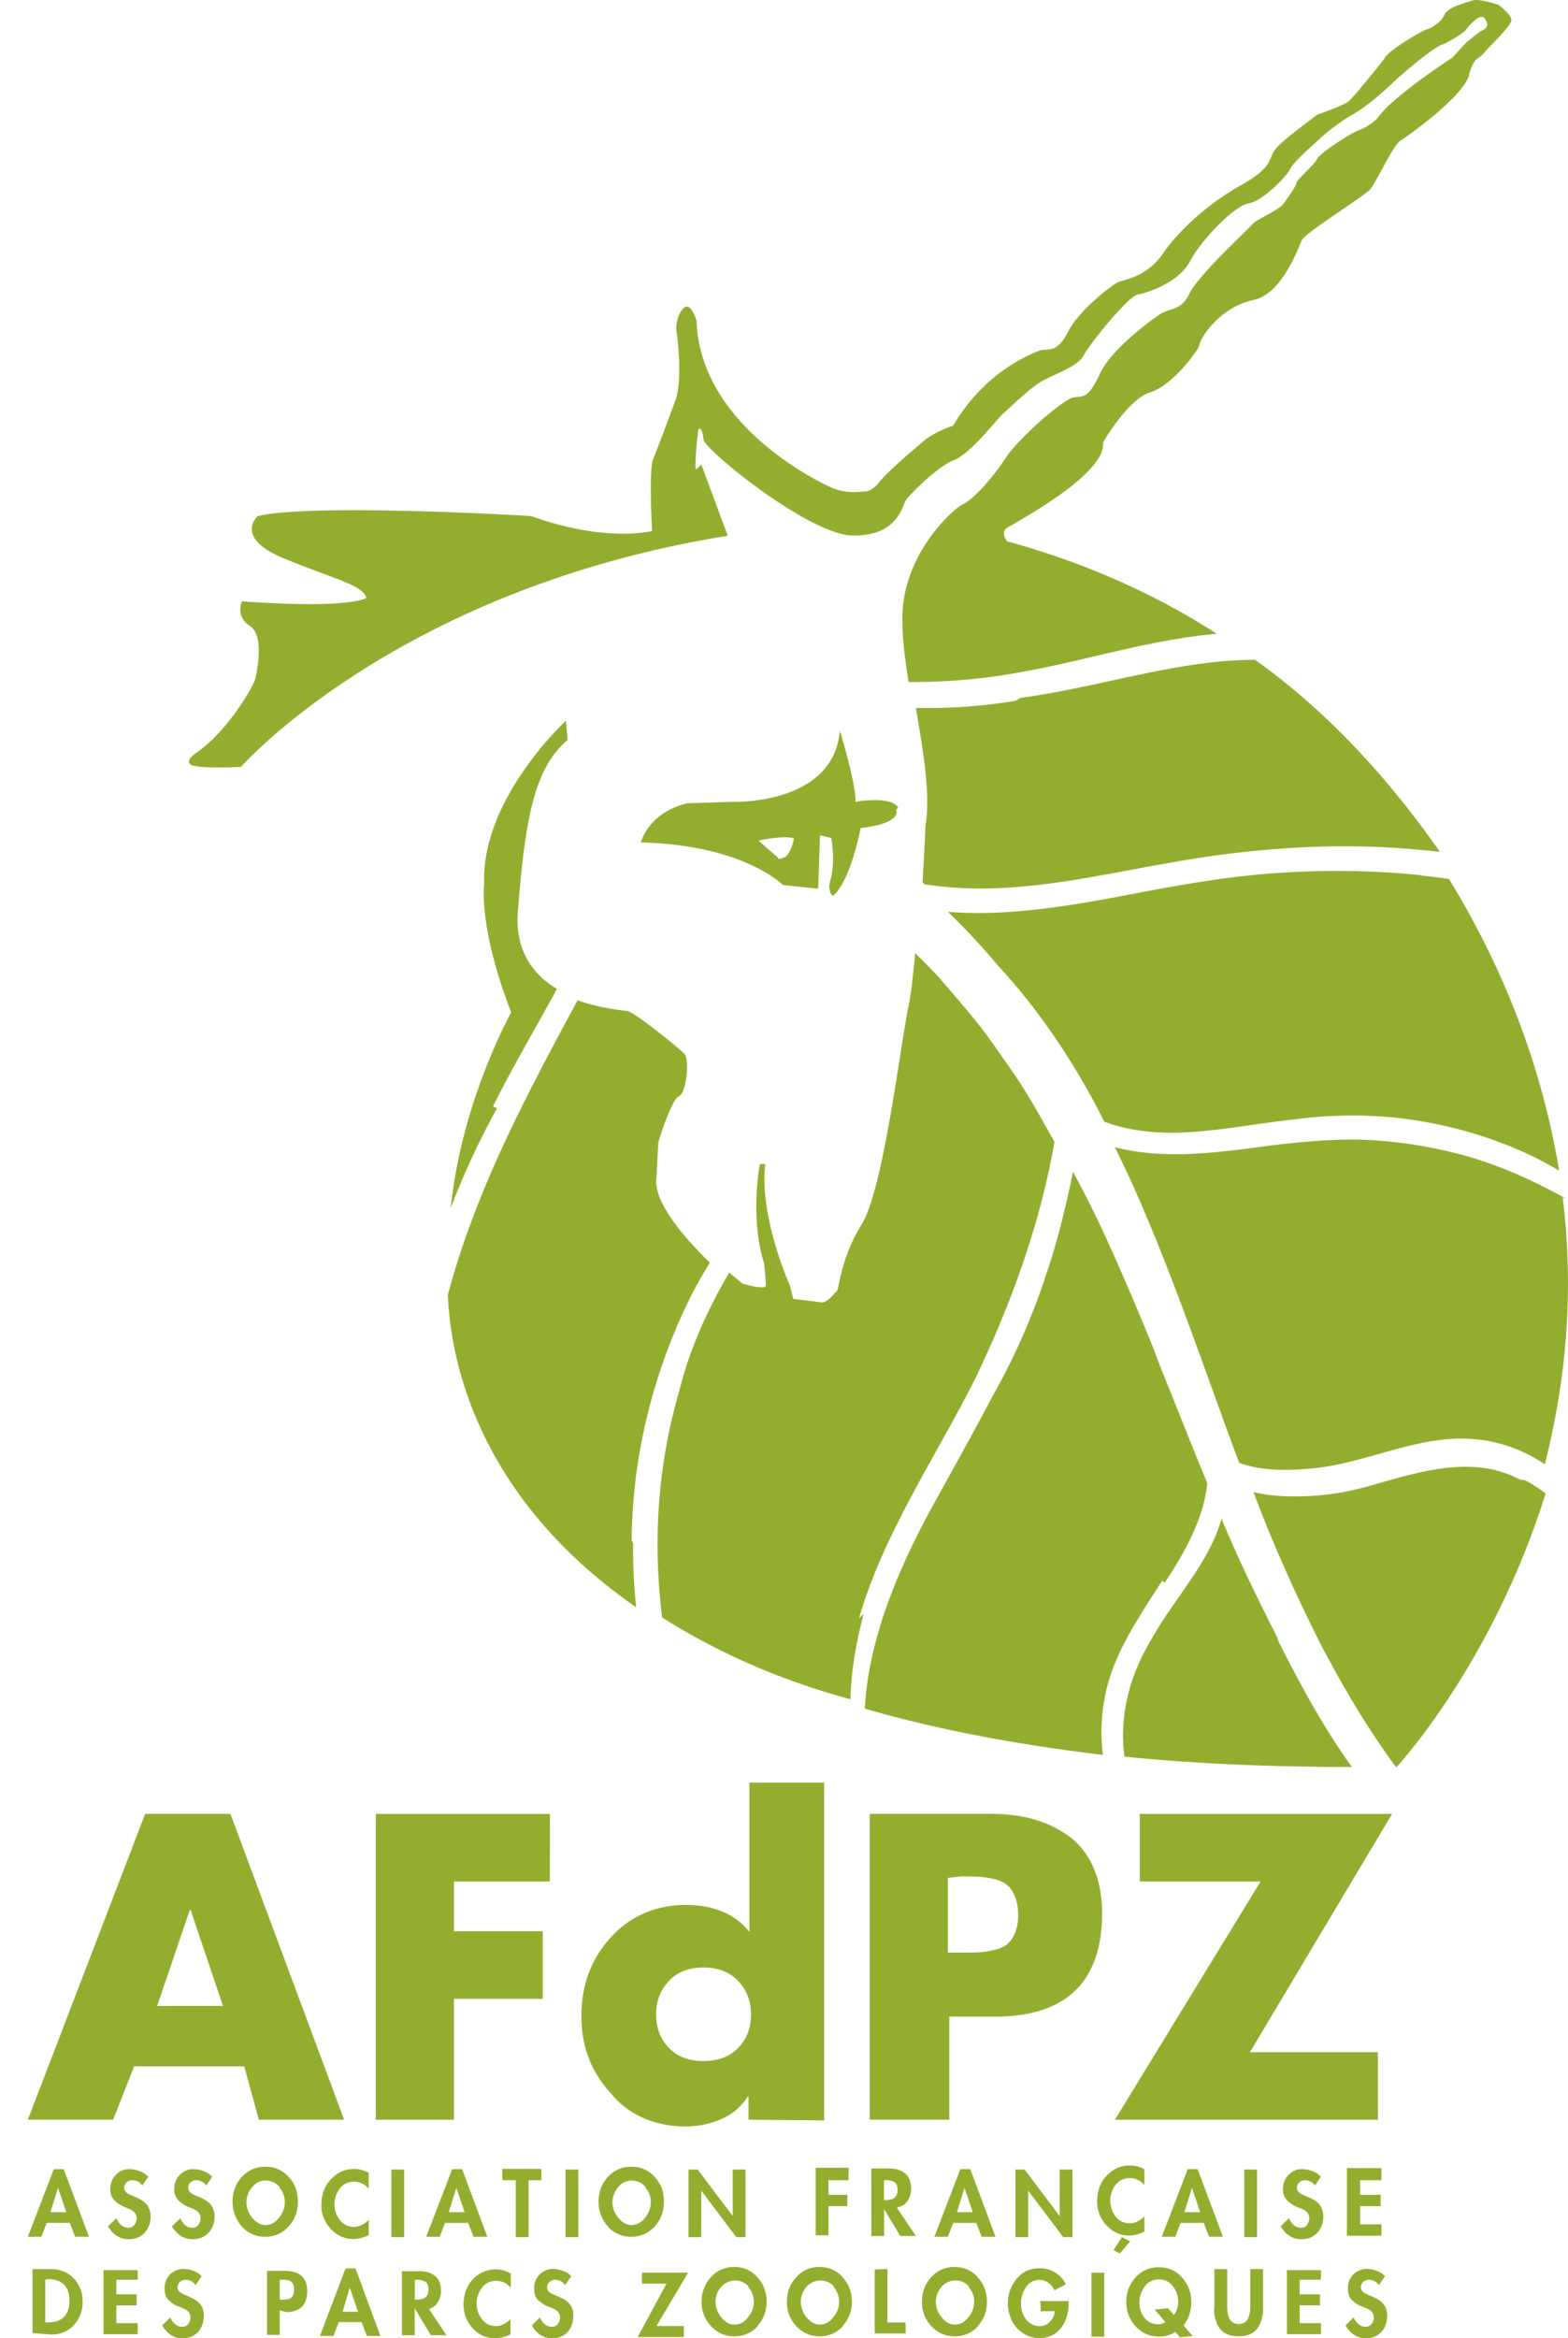
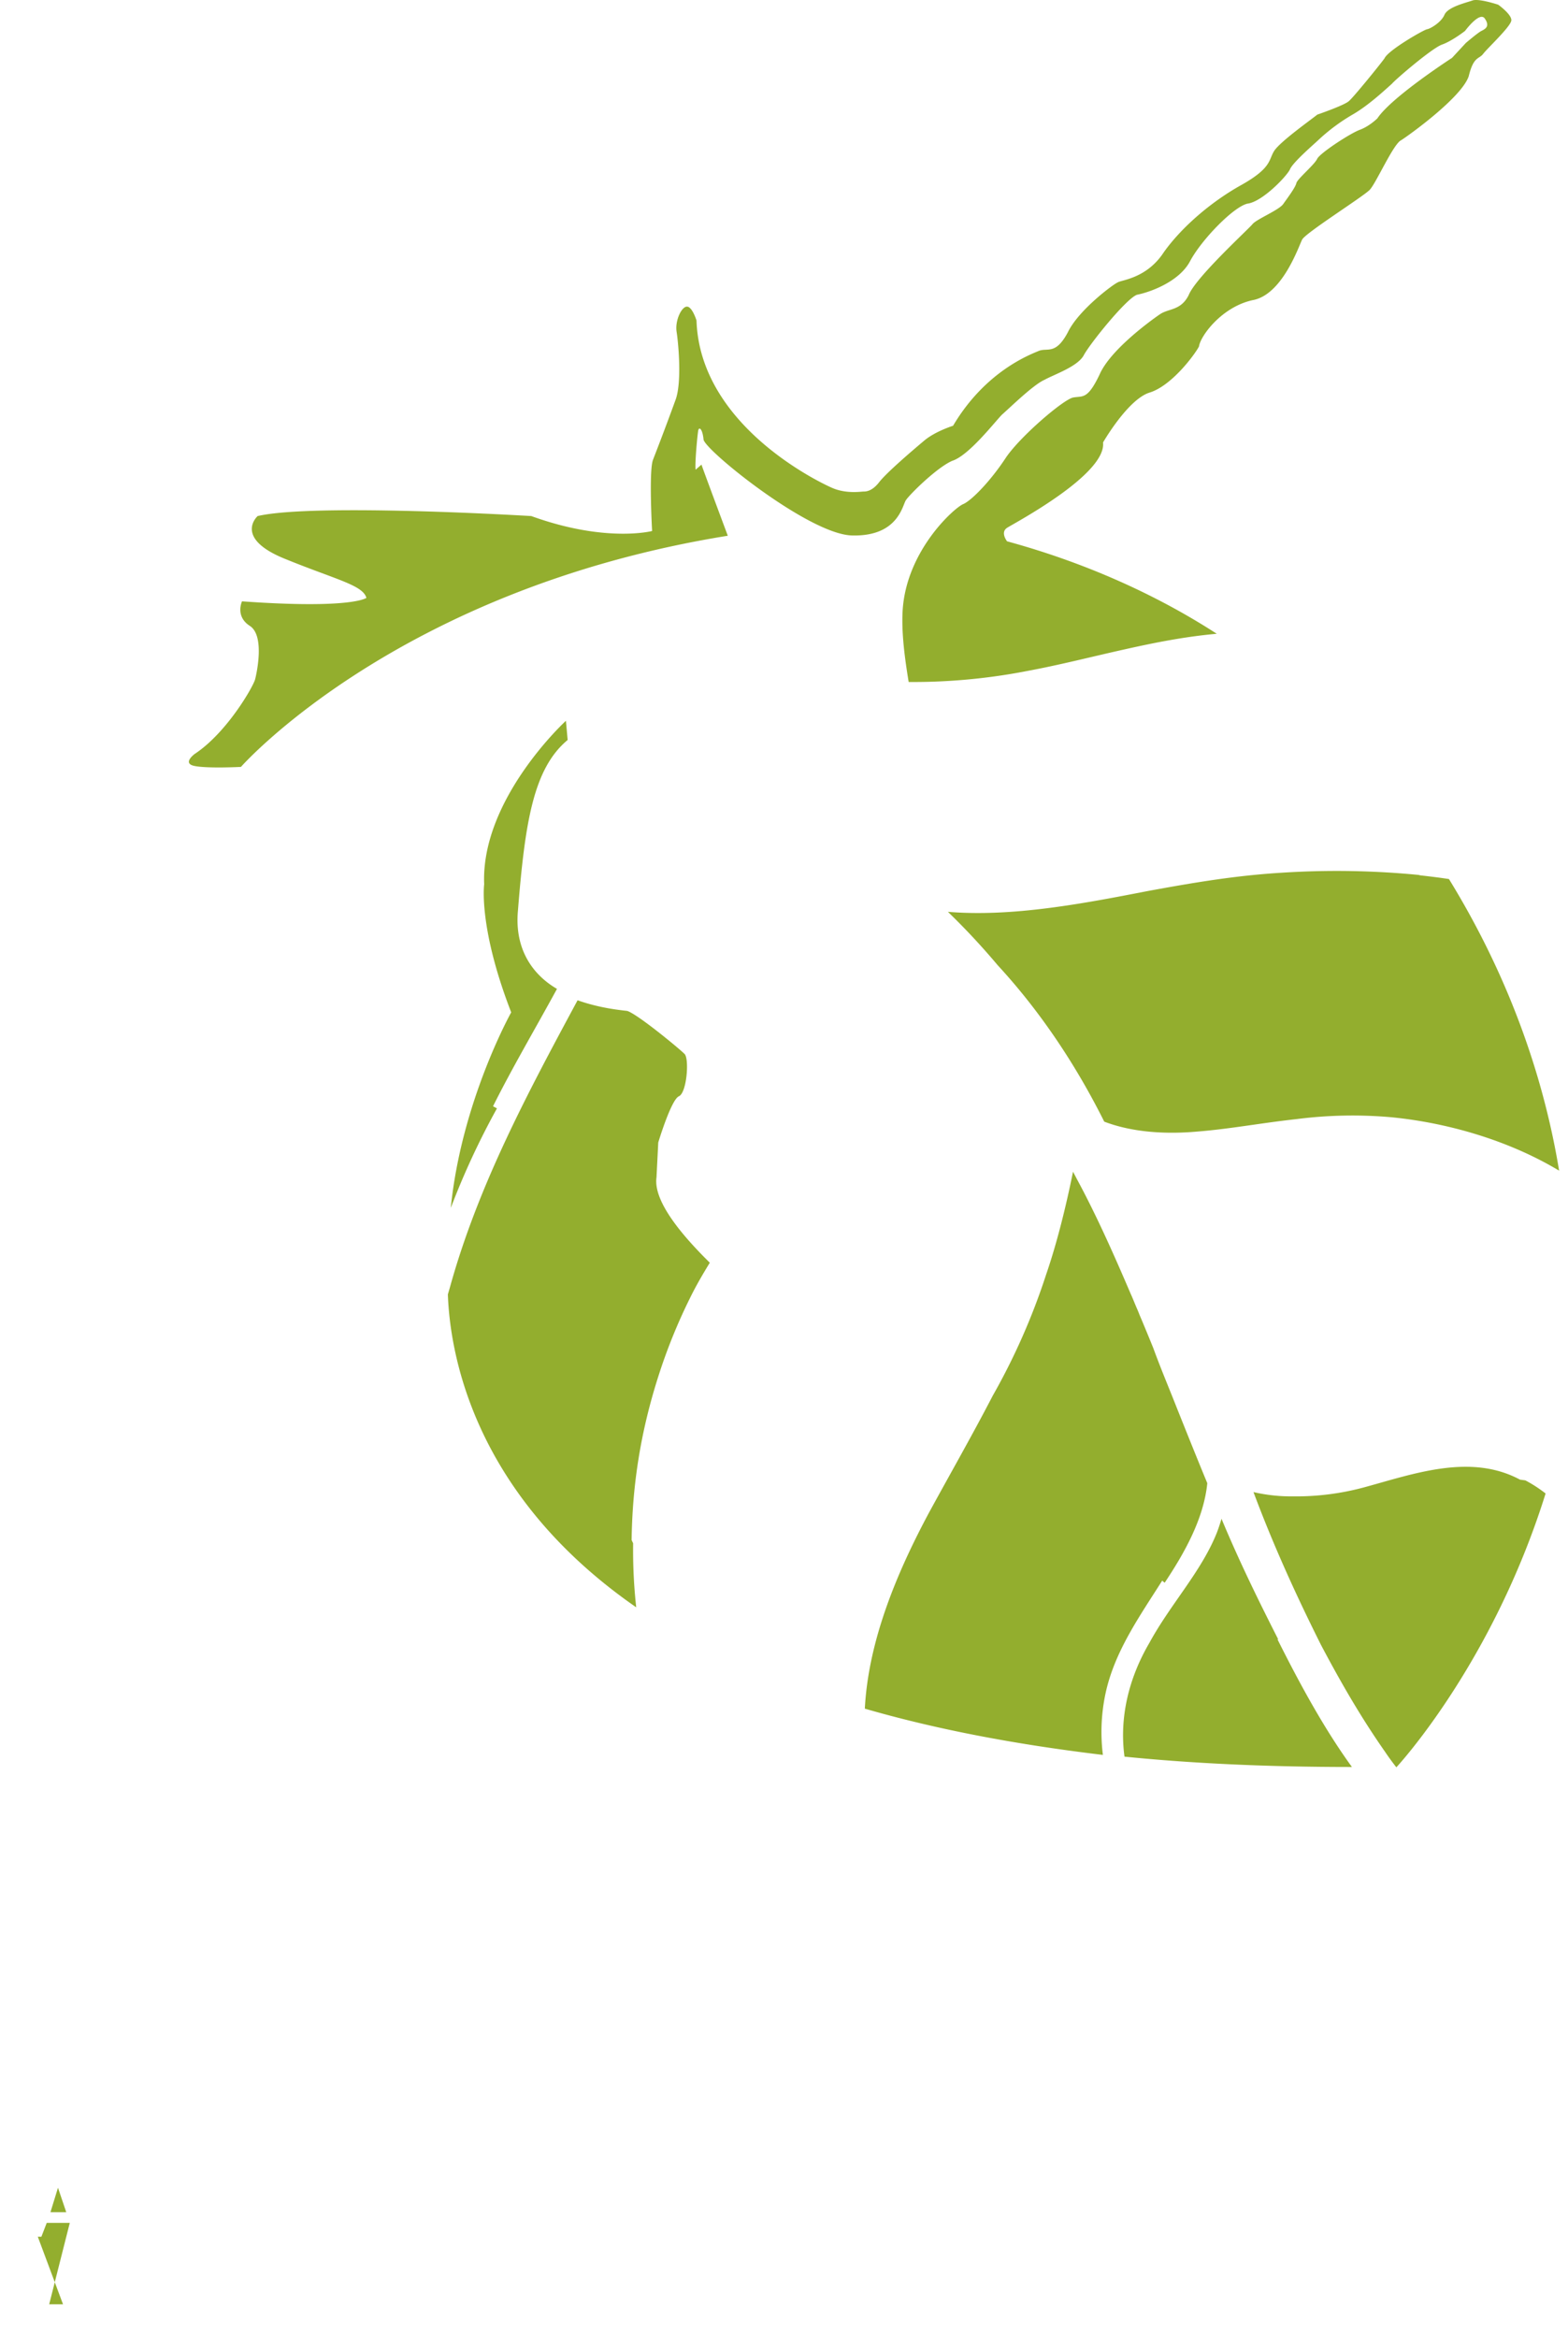
<svg xmlns="http://www.w3.org/2000/svg" width="51" height="76" fill="none" viewBox="0 0 51 76">
  <g fill="#93AE2E">
-     <path d="m4.825 70.746-.197.289a.4.4 0 0 0-.323-.174.28.28 0 0 0-.185.07.22.22 0 0 0-.08.174q0 .072.047.127a.3.3 0 0 0 .127.092l.162.073c.062.025.127.054.185.087q.091.051.162.116.074.066.127.185a.7.7 0 0 1 .048.254c0 .22-.065.393-.197.532q-.19.208-.52.208c-.277 0-.497-.139-.67-.416l.277-.266q.046.132.15.22.109.09.231.09.127 0 .197-.09a.34.34 0 0 0 .076-.22c0-.127-.07-.22-.208-.29l-.162-.068a.9.9 0 0 1-.358-.232.5.5 0 0 1-.127-.358c0-.185.06-.335.185-.462a.58.58 0 0 1 .45-.185q.15 0 .324.067a.64.64 0 0 1 .266.173m2.093.004-.196.289a.4.4 0 0 0-.324-.174.28.28 0 0 0-.185.07.22.22 0 0 0-.08.174q0 .072.048.127a.3.3 0 0 0 .127.092q.076.036.162.073c.061.025.127.054.185.087q.091.051.161.116.075.066.128.185a.7.7 0 0 1 .047.254c0 .22-.065.393-.196.532q-.192.208-.52.208c-.278 0-.498-.139-.671-.416l.277-.266q.046.132.15.22.109.09.232.09.127 0 .196-.09a.34.34 0 0 0 .077-.22c0-.127-.07-.22-.208-.29l-.162-.068a.9.9 0 0 1-.359-.232.5.5 0 0 1-.127-.358c0-.185.06-.335.185-.462a.58.58 0 0 1 .451-.185q.15 0 .324.067a.64.64 0 0 1 .265.173m2.21.35a.59.59 0 0 0-.452-.22.54.54 0 0 0-.45.22.75.75 0 0 0-.185.486c0 .173.062.347.185.497.127.162.277.243.439.243a.54.54 0 0 0 .44-.243.78.78 0 0 0 .184-.497.7.7 0 0 0-.185-.486m.312 1.272a1 1 0 0 1-.763.335.98.98 0 0 1-.762-.335 1.2 1.2 0 0 1-.301-.81q.002-.467.3-.797c.2-.22.463-.335.763-.335s.567.112.763.335c.208.22.3.486.3.798s-.1.59-.3.809m2.6-1.734v.509a.6.6 0 0 0-.473-.231.56.56 0 0 0-.462.22.83.83 0 0 0-.174.52c0 .196.06.358.174.508.115.15.265.22.462.22a.54.54 0 0 0 .254-.064.7.7 0 0 0 .22-.162v.497a1.2 1.2 0 0 1-.486.127.98.98 0 0 1-.75-.335 1.1 1.1 0 0 1-.301-.786c0-.208.043-.393.127-.566.088-.174.22-.312.381-.428a1 1 0 0 1 .555-.162c.173 0 .324.042.485.127m1.145 2.087h-.417v-2.196h.417zm1.964-.81-.265-.785h-.006l-.243.786zm.116.347h-.751l-.174.451h-.439l.844-2.196h.324l.82 2.196h-.45zm1.965-1.387v1.85h-.416v-1.85h-.44v-.37h1.272v.37zm1.618 1.85h-.416v-2.196h.416zm2.196-1.618a.59.59 0 0 0-.45-.22.54.54 0 0 0-.451.22.75.75 0 0 0-.185.485c0 .173.062.347.185.497.127.162.277.243.439.243a.54.54 0 0 0 .44-.243.78.78 0 0 0 .184-.497.7.7 0 0 0-.185-.486m.312 1.272a1 1 0 0 1-.763.335.98.98 0 0 1-.762-.335 1.2 1.2 0 0 1-.301-.81q.002-.467.3-.797c.2-.22.463-.335.763-.335s.567.112.763.335c.208.22.3.486.3.798s-.1.59-.3.809m1.098.347v-2.196h.3l1.133 1.502h.006v-1.502h.416v2.196h-.3l-1.133-1.503h-.006v1.503zm5.201-1.85h-.647v.474h.613v.37h-.613v.948h-.416v-2.196h1.075zm1.156 0v.648h.055c.127 0 .23-.025.288-.073a.33.33 0 0 0 .102-.255c0-.115-.033-.208-.102-.254a.53.53 0 0 0-.288-.066zm.428.902.612.913h-.508l-.52-.867h-.006v.867h-.416V70.48h.566c.231 0 .405.053.532.162.127.106.196.266.196.497a.7.7 0 0 1-.115.393.47.47 0 0 1-.324.208m2.445.162-.266-.786h-.006l-.243.786zm.115.346h-.751l-.173.451h-.44l.844-2.196h.324l.82 2.196h-.45zm1.272.463v-2.196h.3l1.133 1.502h.006v-1.502h.416v2.196h-.3l-1.133-1.503h-.006v1.503zm3.467 0 .266.138-.335.393-.208-.108zm.728-2.196v.508a.6.6 0 0 0-.474-.231.56.56 0 0 0-.462.22.82.82 0 0 0-.173.52c0 .196.059.358.173.508.116.15.266.22.462.22q.133.001.255-.064a.7.7 0 0 0 .22-.162v.497a1.2 1.2 0 0 1-.486.128.97.97 0 0 1-.751-.336 1.1 1.1 0 0 1-.3-.785c0-.209.043-.394.126-.567.088-.173.22-.312.382-.428a1 1 0 0 1 .554-.161c.174 0 .324.041.486.127m1.803 1.393-.266-.786h-.006l-.242.786zm.116.346H38.4l-.173.451h-.44l.844-2.196h.324l.82 2.196h-.45zm1.733.463h-.416v-2.196h.416zm2.08-1.965-.196.289a.4.4 0 0 0-.323-.174.28.28 0 0 0-.185.07.22.22 0 0 0-.08.174q0 .072.047.127a.3.3 0 0 0 .127.092l.162.073c.062.025.127.054.185.087q.092.051.162.116.074.066.127.185a.7.7 0 0 1 .048.254c0 .22-.065.393-.197.532q-.19.208-.52.208c-.277 0-.497-.139-.67-.416l.277-.266q.047.132.15.22.109.09.231.09.127 0 .197-.09a.34.34 0 0 0 .076-.22c0-.127-.07-.22-.208-.29q-.035-.016-.162-.068a.9.9 0 0 1-.358-.232.5.5 0 0 1-.127-.358c0-.185.06-.335.185-.462a.58.58 0 0 1 .45-.185q.15 0 .324.067a.64.64 0 0 1 .266.173m1.978.12h-.694v.473h.67v.37h-.67v.59h.694v.37H43.81v-2.197h1.122zm-43.46 3.236v1.387h.069c.474 0 .717-.232.717-.706 0-.473-.243-.704-.717-.704zm-.415 1.733v-2.08h.6c.301 0 .556.102.74.3.197.208.29.463.29.763q-.001.45-.29.763c-.196.208-.439.3-.74.3zm3.421-1.733h-.694v.474h.66v.358h-.66v.578h.694v.358h-1.11v-2.08h1.11zm2.08-.116-.196.289a.4.4 0 0 0-.324-.173.3.3 0 0 0-.185.069.22.22 0 0 0-.08.173.2.2 0 0 0 .047.127.3.3 0 0 0 .127.09q.076.036.162.072c.06.025.115.053.185.087a.8.8 0 0 1 .162.116q.073.068.127.173a.7.7 0 0 1 .046.254c0 .22-.064.393-.185.532a.66.66 0 0 1-.509.208q-.416 0-.658-.416l.265-.266q.046.132.15.22.108.09.232.09.126 0 .196-.09a.34.34 0 0 0 .076-.22c0-.116-.07-.22-.209-.277q-.035-.017-.161-.069a.9.9 0 0 1-.359-.23c-.08-.086-.115-.209-.115-.36q.002-.276.173-.45a.6.6 0 0 1 .45-.185.9.9 0 0 1 .325.067.63.63 0 0 1 .265.174m2.536.11v.648h.086c.138 0 .23-.023.289-.068.06-.045.089-.139.089-.266s-.033-.208-.096-.254c-.064-.047-.162-.063-.3-.063zm0 .995v.797h-.416v-2.08h.567c.497 0 .74.22.74.659 0 .22-.06.392-.174.508-.116.112-.29.173-.509.173zm2.543.046-.266-.775h-.005l-.231.775zm.116.335h-.74l-.173.45h-.44l.832-2.195h.324l.81 2.196h-.44zm1.733-1.375v.647h.055a.5.5 0 0 0 .289-.073c.067-.048.1-.139.1-.254 0-.116-.033-.208-.1-.255a.53.53 0 0 0-.29-.064zm.428.901.601.902h-.508l-.52-.867h-.006v.867h-.416v-2.08h.566q.33-.002.52.161c.127.105.185.266.185.486a.65.65 0 0 1-.116.38.47.47 0 0 1-.323.209m2.71-1.19v.496a.59.59 0 0 0-.474-.23.56.56 0 0 0-.462.219.84.84 0 0 0-.174.52c0 .197.058.358.174.509.115.15.266.22.45.22q.132 0 .255-.063a.7.7 0 0 0 .22-.162v.497a1.2 1.2 0 0 1-.486.127c-.3 0-.543-.11-.74-.323-.196-.22-.3-.474-.3-.775 0-.208.044-.393.127-.566a1.03 1.03 0 0 1 .913-.578c.162 0 .324.041.474.127m1.988.097-.197.289a.4.4 0 0 0-.323-.173.3.3 0 0 0-.185.069.22.22 0 0 0-.08.173.2.2 0 0 0 .046.127.3.3 0 0 0 .128.09q.076.036.161.072c.06.025.116.053.185.087a.8.8 0 0 1 .162.116q.073.068.127.173a.7.7 0 0 1 .046.254c0 .22-.063.393-.184.532a.66.66 0 0 1-.509.208q-.416 0-.659-.416l.266-.266q.045.132.15.22c.07.06.15.09.231.09q.126 0 .197-.09a.34.34 0 0 0 .075-.22c0-.116-.07-.22-.208-.277q-.035-.017-.162-.069a.9.9 0 0 1-.358-.23c-.081-.086-.116-.209-.116-.36q.002-.276.174-.45a.6.6 0 0 1 .45-.185.9.9 0 0 1 .324.067.63.63 0 0 1 .266.174m2.767 1.613h.89v.359H20.74l.937-1.734h-.798v-.359h1.503zm3.005-1.271a.56.56 0 0 0-.45-.208.6.6 0 0 0-.452.208.75.75 0 0 0-.184.485.8.8 0 0 0 .184.497c.128.162.266.243.44.243.173 0 .312-.08.439-.243a.78.78 0 0 0 .185-.497.72.72 0 0 0-.185-.485m.312 1.271a.98.98 0 0 1-.763.335q-.45.001-.763-.335a1.12 1.12 0 0 1-.3-.797c0-.3.1-.567.3-.786a.98.98 0 0 1 .763-.335c.3 0 .555.11.752.335.196.22.3.485.3.786q0 .468-.3.797m2.496-1.271a.56.56 0 0 0-.45-.208.6.6 0 0 0-.451.208.75.75 0 0 0-.185.485.8.8 0 0 0 .184.497c.128.162.266.243.44.243.173 0 .312-.08.439-.243a.78.78 0 0 0 .185-.497.72.72 0 0 0-.185-.485m.312 1.271a.98.98 0 0 1-.763.335q-.45.001-.763-.335a1.12 1.12 0 0 1-.3-.797c0-.3.1-.567.3-.786a.98.98 0 0 1 .763-.335c.3 0 .555.11.751.335.197.22.3.485.3.786q0 .468-.3.797m1.457-1.85v1.735h.59v.358H28.45v-2.08zm2.658.579a.56.56 0 0 0-.45-.208.6.6 0 0 0-.451.208.75.75 0 0 0-.185.485.8.8 0 0 0 .185.497c.127.162.265.243.439.243.173 0 .312-.08.439-.243a.78.78 0 0 0 .185-.497.72.72 0 0 0-.185-.485m.312 1.271a.98.98 0 0 1-.763.335q-.45.001-.763-.335a1.12 1.12 0 0 1-.3-.797c0-.3.1-.567.3-.786a.98.98 0 0 1 .763-.335c.3 0 .555.11.752.335.196.22.3.485.3.786q0 .468-.3.797m2.034-.809h.924v.054c0 .15-.02.3-.06.44a1.1 1.1 0 0 1-.173.358.85.85 0 0 1-.728.347.9.9 0 0 1-.532-.162 1 1 0 0 1-.358-.405 1.3 1.3 0 0 1-.127-.555c0-.311.096-.577.289-.808s.439-.336.75-.336a.9.9 0 0 1 .498.139c.15.089.266.22.347.381l-.37.197a.54.54 0 0 0-.197-.243.48.48 0 0 0-.289-.095.51.51 0 0 0-.439.232.94.94 0 0 0-.162.531q0 .19.065.347c.044.11.112.208.208.277a.52.52 0 0 0 .335.115.44.44 0 0 0 .336-.15.47.47 0 0 0 .15-.336h-.451zm2.08 1.156H35.5v-2.08h.416zm2.08-.925.186.22a.68.68 0 0 0 .138-.44.8.8 0 0 0-.173-.496.54.54 0 0 0-.45-.22.54.54 0 0 0-.463.231.85.85 0 0 0-.174.52.8.8 0 0 0 .162.497.56.56 0 0 0 .463.208q.115 0 .22-.07l-.348-.405zm.798.902-.416.043-.15-.174a.93.93 0 0 1-.532.15q-.45.001-.763-.335a1.16 1.16 0 0 1-.3-.797c0-.3.1-.567.3-.786a.98.98 0 0 1 .763-.335c.3 0 .555.11.752.335.196.22.3.485.3.786 0 .3-.084.554-.254.774zm.705-.902v-1.271h.416v1.156c0 .064.002.115.005.173a1 1 0 0 0 .026.162.5.5 0 0 0 .06.15q.037.06.111.102a.35.35 0 0 0 .174.043.33.33 0 0 0 .284-.145.8.8 0 0 0 .087-.312c.003-.049.004-.104.004-.173V73.75h.416v1.271c0 .278-.065.497-.196.67-.127.163-.324.243-.601.243-.278 0-.474-.083-.601-.242-.127-.162-.197-.393-.197-.67m3.48-.925h-.694v.474h.66v.358h-.66v.578h.694v.358h-1.11v-2.08h1.11zm2.08-.116-.196.289a.4.4 0 0 0-.324-.173.3.3 0 0 0-.185.069.22.22 0 0 0-.08.173.2.2 0 0 0 .047.127.3.3 0 0 0 .127.09q.076.036.162.072c.06.025.115.053.185.087a.8.8 0 0 1 .161.116q.073.068.127.173a.7.7 0 0 1 .047.254c0 .22-.064.393-.185.532a.66.66 0 0 1-.509.208q-.416 0-.659-.416l.266-.266q.046.132.15.22.108.09.232.09.126 0 .196-.09a.34.34 0 0 0 .075-.22c0-.116-.069-.22-.208-.277q-.035-.017-.162-.069a.9.9 0 0 1-.358-.23c-.08-.086-.115-.209-.115-.36a.62.62 0 0 1 .173-.45.62.62 0 0 1 .45-.185.9.9 0 0 1 .324.067.63.63 0 0 1 .266.174m-37.802-8.79L6.2 62.078h-.026l-1.064 3.12zm.693 1.966H4.362l-.682 1.733H.906l3.815-9.94h2.774l3.698 9.94H8.42zm9.94-6.01h-3.12v1.618h2.89v2.196h-2.89v3.93h-2.543v-9.94h5.664zm6.126 3.236c-.277-.29-.647-.44-1.132-.44-.474 0-.856.15-1.122.44-.277.289-.416.659-.416 1.086 0 .44.14.798.416 1.087.278.289.648.427 1.122.427.473 0 .855-.138 1.132-.427.278-.29.416-.648.416-1.087 0-.427-.138-.797-.416-1.086m.335 4.507v-.75h-.026a1.9 1.9 0 0 1-.855.727 2.9 2.9 0 0 1-1.156.243c-.983 0-1.85-.358-2.427-1.063-.648-.705-.971-1.503-.971-2.543 0-.994.323-1.85.959-2.543.636-.705 1.503-1.052 2.427-1.052.902 0 1.618.29 2.08.879v-4.855h2.428v10.98zm6.485-7.86v2.428h.439q.364 0 .555-.006a3 3 0 0 0 .485-.073c.197-.044.347-.105.44-.185a.9.9 0 0 0 .254-.358q.111-.243.112-.59c0-.243-.035-.45-.105-.613-.071-.161-.15-.289-.255-.37q-.148-.129-.427-.196a3.5 3.5 0 0 0-.486-.073 10 10 0 0 0-.59-.012zm-2.543 7.86v-9.94h3.93c1.12 0 1.964.266 2.658.81.647.543.97 1.386.97 2.427 0 2.196-1.155 3.352-3.466 3.352h-1.503v3.351zM40.655 66.7h4.161v2.196h-8.553l4.739-7.744h-3.93v-2.196h8.206zM25.514 27.865c-.22.109-.22 0-.22 0l-.624-.543s.844-.185 1.156-.07c0 0-.098.508-.312.612m3.698-1.619c-.242-.392-1.386-.184-1.386-.184.02-.59-.509-2.312-.509-2.312-.208 2.427-3.468 2.312-3.468 2.312l-1.502.048c-1.271.312-1.503 1.272-1.503 1.272 3.352.08 4.624 1.386 4.624 1.386l1.144.116.059-1.734.37.088c.162 1.156-.1 1.387-.065 1.618.04.29.127.255.127.255.578-.509.89-2.196.89-2.196 1.387-.162 1.156-.59 1.156-.59M27.94 52.6c.798-2.774 2.543-5.316 3.814-7.86 1.156-2.426 2.08-4.97 2.543-7.628-.44-.786-.901-1.618-1.387-2.311-.196-.278-.393-.567-.59-.844-.103-.139-.207-.289-.311-.428l-.01-.011-.05-.064c-.05-.065-.1-.127-.15-.196-.416-.52-.866-1.029-1.27-1.503-.255-.266-.498-.52-.764-.774-.063.705-.138 1.387-.22 1.734-.311 1.618-.82 5.894-1.502 7.05-.705 1.133-.74 2.08-.82 2.196-.086.058-.313.393-.51.37-.196-.028-.912-.114-.912-.114l-.115-.451s-.994-2.196-.797-3.93h-.174s-.335 1.734.14 3.236c0 0 .056.544.056.705 0 .174-.763-.058-.763-.058s-.173-.138-.428-.358c-.682 1.156-1.271 2.427-1.618 3.814-.705 2.428-.878 4.855-.566 7.398 1.618 1.017 3.583 1.964 6.126 2.658.02-.913.185-1.85.427-2.774m4.937-29.677a18 18 0 0 1-3.237.231c.232 1.387.486 2.774.313 3.815 0 0-.033.832-.096 1.849l.069.067c1.271.197 2.427.162 3.699.02 1.502-.173 2.89-.485 4.392-.739a33 33 0 0 1 4.507-.497 27 27 0 0 1 4.161.162c-1.618-2.312-3.583-4.508-6.01-6.242a12 12 0 0 0-1.387.08c-2.08.231-4.16.879-6.241 1.156m17.745 16.28c-1.017-.567-2.08-1.052-3.236-1.387a15 15 0 0 0-3.121-.52c-1.063-.055-2.08.038-3.236.173-1.618.22-3.468.485-5.086.057.162.335.324.67.486 1.017 1.155 2.542 2.08 5.2 3.005 7.744.184.508.37 1.017.554 1.502.717.255 1.503.255 2.312.185 1.85-.162 3.468-1.11 5.317-.96a4.8 4.8 0 0 1 2.311.822c.463-1.85.763-3.815.752-6.01-.006-.89-.064-1.85-.174-2.66" />
    <path d="M49.44 48.092c-1.619-.867-3.468-.185-5.086.254a8.5 8.5 0 0 1-2.312.289 5.4 5.4 0 0 1-1.272-.139c.648 1.734 1.387 3.352 2.197 4.97.612 1.156 1.271 2.312 2.08 3.468.116.173.243.346.37.508.02-.022 3.12-3.352 4.854-8.9a4.3 4.3 0 0 0-.659-.427m-11.731 3.328c.647-.97 1.271-2.08 1.387-3.236-.335-.809-.659-1.618-.983-2.427-.254-.647-.52-1.271-.774-1.965a76 76 0 0 0-.381-.924c-.033-.077-.065-.15-.096-.232.006.015-.052-.127-.064-.15-.064-.15-.127-.312-.196-.462-.544-1.272-1.11-2.543-1.734-3.699-.045-.088-.093-.173-.139-.266-.23 1.133-.52 2.312-.878 3.352a21.3 21.3 0 0 1-1.734 3.93c-.659 1.271-1.387 2.543-2.08 3.814-1.052 1.965-1.965 4.161-2.08 6.357 2.195.636 4.738 1.144 7.743 1.503a6 6 0 0 1 .079-1.965c.289-1.387 1.12-2.543 1.85-3.699" />
    <path d="M41.58 53.293c-.647-1.272-1.271-2.543-1.85-3.93a6 6 0 0 1-.15.45c-.508 1.272-1.502 2.312-2.196 3.584-.67 1.144-.982 2.427-.809 3.698 2.196.22 4.624.336 7.397.336-.924-1.272-1.733-2.774-2.427-4.161m-21.001-3.214c.023-1.849.312-3.582.867-5.316a18 18 0 0 1 1.028-2.543c.197-.405.428-.798.648-1.156-.81-.797-1.85-1.965-1.734-2.774l.057-1.133s.416-1.386.67-1.502c.266-.113.347-1.271.174-1.387-.174-.173-1.503-1.271-1.85-1.387-.185-.024-.878-.083-1.618-.347-1.618 3.005-3.236 6.01-4.161 9.362l-.058.197c.065 1.85.786 6.472 6.126 10.171a17 17 0 0 1-.1-2.08m2.032-34.895c-.028-.196.056-1.11.085-1.271.028-.139.139-.057.173.289.028.335 3.468 3.12 4.855 3.12 1.502.028 1.618-1.017 1.733-1.155.115-.174.995-1.052 1.503-1.272.543-.173 1.387-1.271 1.618-1.502.29-.254 1.017-.971 1.387-1.133.312-.173 1.075-.428 1.272-.797.196-.37 1.387-1.85 1.733-1.965.428-.085 1.387-.428 1.734-1.11.37-.682 1.387-1.734 1.85-1.85.485-.057 1.27-.878 1.386-1.109.086-.23.821-.855.937-.97A6.2 6.2 0 0 1 44 3.72c.542-.312 1.109-.856 1.27-.994.114-.139 1.272-1.133 1.619-1.272.335-.114.763-.45.763-.45s.485-.66.647-.393c.173.254 0 .335-.113.393-.114.055-.509.393-.509.393l-.45.485S45.261 3.153 44.8 3.847c0 0-.254.254-.566.37-.312.113-1.272.74-1.387.936-.085.196-.648.659-.682.797-.028.14-.29.486-.428.682-.139.197-.855.486-.994.648-.139.173-1.85 1.733-2.08 2.311-.255.509-.648.428-.937.624-.288.197-1.618 1.156-1.965 1.965-.393.82-.543.682-.855.74s-1.733 1.271-2.196 1.965c-.485.74-1.11 1.387-1.387 1.502-.277.116-1.85 1.503-1.965 3.468-.039.705.064 1.503.197 2.312q.33.001.659-.007a19.5 19.5 0 0 0 3.236-.359c1.052-.196 2.08-.462 3.12-.693.983-.22 1.965-.416 3.006-.509-1.965-1.271-4.277-2.311-6.82-3.005 0 0-.23-.289 0-.439.232-.15 3.237-1.734 3.121-2.774 0 0 .798-1.387 1.503-1.618.74-.22 1.502-1.272 1.618-1.503.041-.323.716-1.271 1.733-1.502.971-.162 1.503-1.734 1.619-1.965.074-.197 1.965-1.387 2.196-1.618.208-.208.774-1.503 1.028-1.618.255-.162 1.965-1.387 2.197-2.08.161-.66.335-.544.473-.73.14-.184.902-.89.913-1.086S48.73.153 48.73.153s-.624-.208-.832-.139c-.208.074-.798.208-.914.462-.105.255-.473.463-.566.474-.095.01-1.271.682-1.387.948-.196.266-1.017 1.272-1.156 1.387-.15.139-1.028.44-1.028.44-.278.219-1.156.843-1.387 1.155-.208.3-.064.555-1.064 1.121-1.005.555-1.965 1.387-2.542 2.196-.555.856-1.387.902-1.503.983-.162.073-1.271.901-1.618 1.618-.405.763-.67.485-.96.613-.3.127-1.733.67-2.774 2.427 0 0-.554.173-.913.462-.346.289-1.271 1.075-1.502 1.387-.231.289-.428.289-.497.289-.074 0-.578.084-1.04-.127 0 0-4.277-1.85-4.393-5.433 0 0-.138-.45-.311-.45-.174 0-.393.45-.336.82.058.37.174 1.619-.029 2.196a96 96 0 0 1-.74 1.965c-.138.37-.028 2.312-.028 2.312s-1.503.393-3.93-.486c0 0-7.05-.427-8.9 0 0 0-.797.706.879 1.387 1.675.683 2.542.856 2.658 1.272 0 0-.45.37-4.045.113 0 0-.232.486.254.798.485.312.231 1.502.173 1.733s-.913 1.734-1.965 2.428c0 0-.427.312 0 .393.428.085 1.503.029 1.503.029s5.086-5.78 15.835-7.513c0 0-.821-2.196-.856-2.312" />
-     <path d="M16.036 35.956c.636-1.272 1.387-2.543 2.08-3.815-.774-.45-1.386-1.271-1.27-2.542.23-2.89.508-4.624 1.617-5.548l-.056-.624s-2.774 2.542-2.659 5.316c0 0-.196 1.387.879 4.161 0 0-1.618 2.89-1.965 6.357a25 25 0 0 1 1.502-3.236m30.039-7.582a27.6 27.6 0 0 0-4.508-.078c-1.502.09-2.89.324-4.392.601-2.08.405-4.392.844-6.472.67a23 23 0 0 1 1.618 1.734c1.387 1.503 2.543 3.237 3.467 5.086.971.37 2.08.405 3.005.324 1.075-.084 2.08-.278 3.237-.405a14.3 14.3 0 0 1 3.12-.06c1.85.185 3.815.763 5.433 1.734-.532-3.237-1.734-6.473-3.583-9.478-.324-.05-.66-.09-.994-.127M2.155 71.901l-.266-.785h-.006l-.242.785zm.115.347h-.75l-.174.451h-.44l.844-2.196h.324l.82 2.196h-.45z" />
+     <path d="M16.036 35.956c.636-1.272 1.387-2.543 2.08-3.815-.774-.45-1.386-1.271-1.27-2.542.23-2.89.508-4.624 1.617-5.548l-.056-.624s-2.774 2.542-2.659 5.316c0 0-.196 1.387.879 4.161 0 0-1.618 2.89-1.965 6.357a25 25 0 0 1 1.502-3.236m30.039-7.582a27.6 27.6 0 0 0-4.508-.078c-1.502.09-2.89.324-4.392.601-2.08.405-4.392.844-6.472.67a23 23 0 0 1 1.618 1.734c1.387 1.503 2.543 3.237 3.467 5.086.971.37 2.08.405 3.005.324 1.075-.084 2.08-.278 3.237-.405a14.3 14.3 0 0 1 3.12-.06c1.85.185 3.815.763 5.433 1.734-.532-3.237-1.734-6.473-3.583-9.478-.324-.05-.66-.09-.994-.127M2.155 71.901l-.266-.785h-.006l-.242.785zm.115.347h-.75l-.174.451h-.44h.324l.82 2.196h-.45z" />
  </g>
</svg>